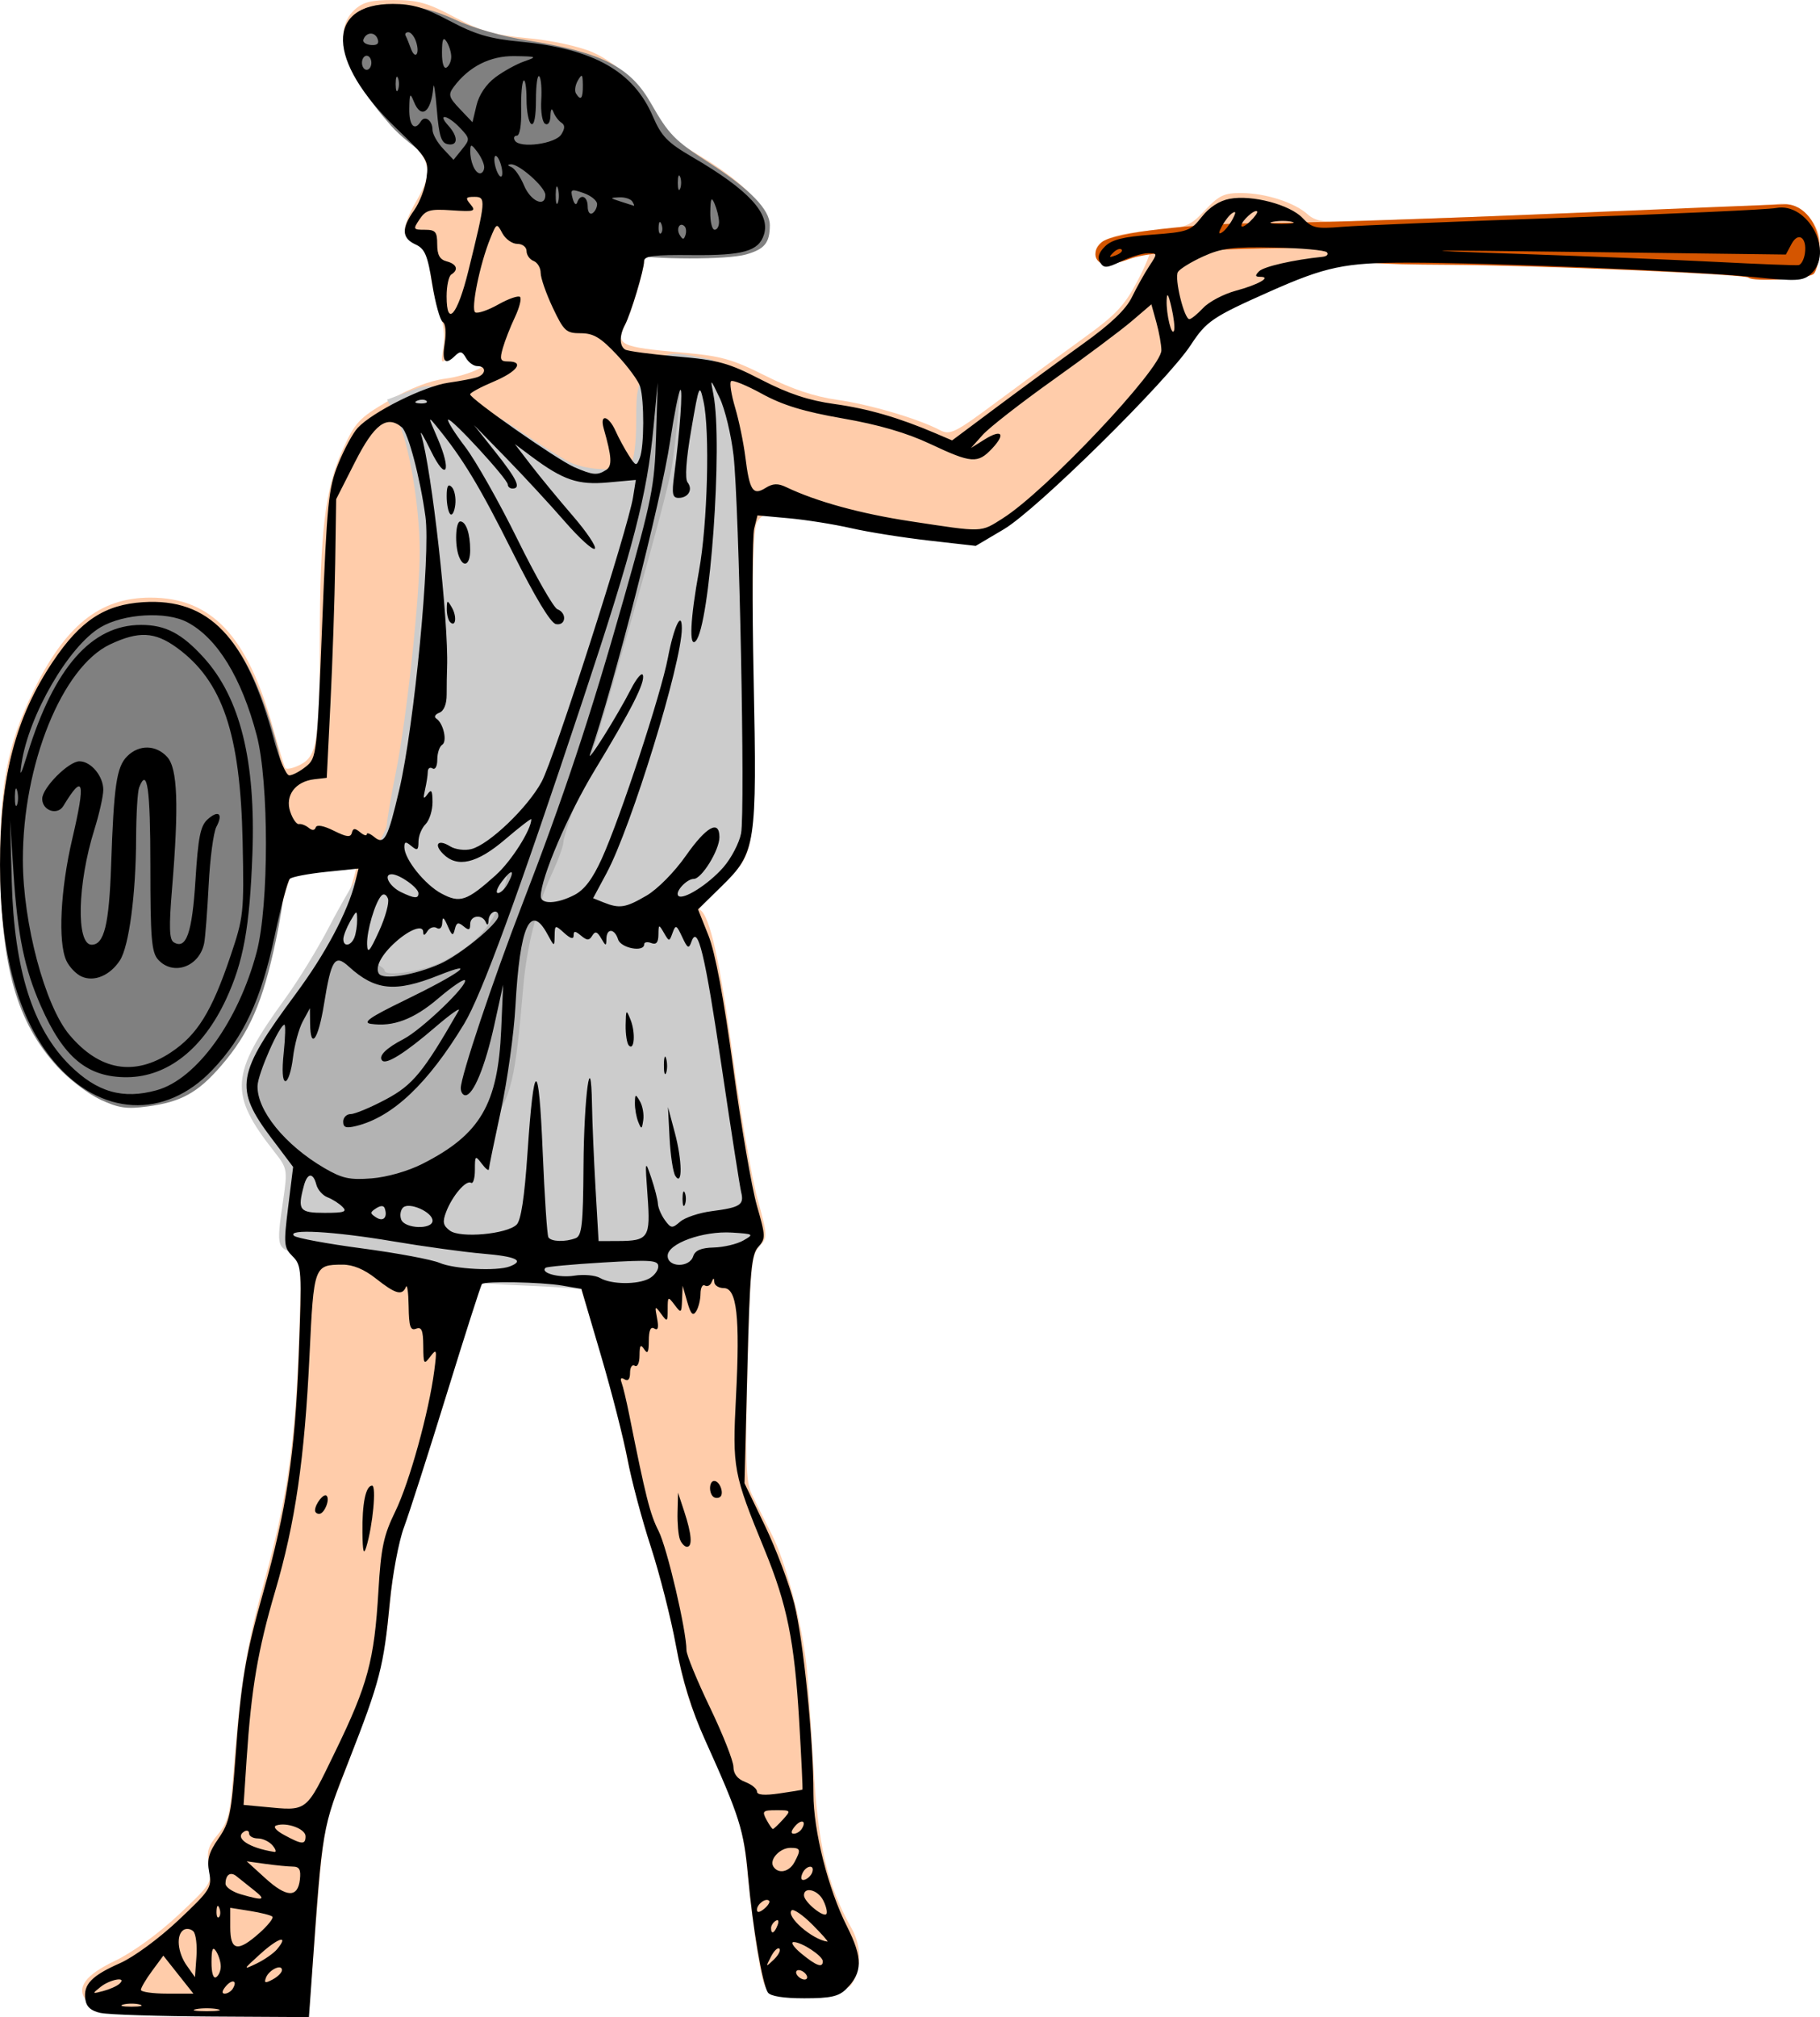
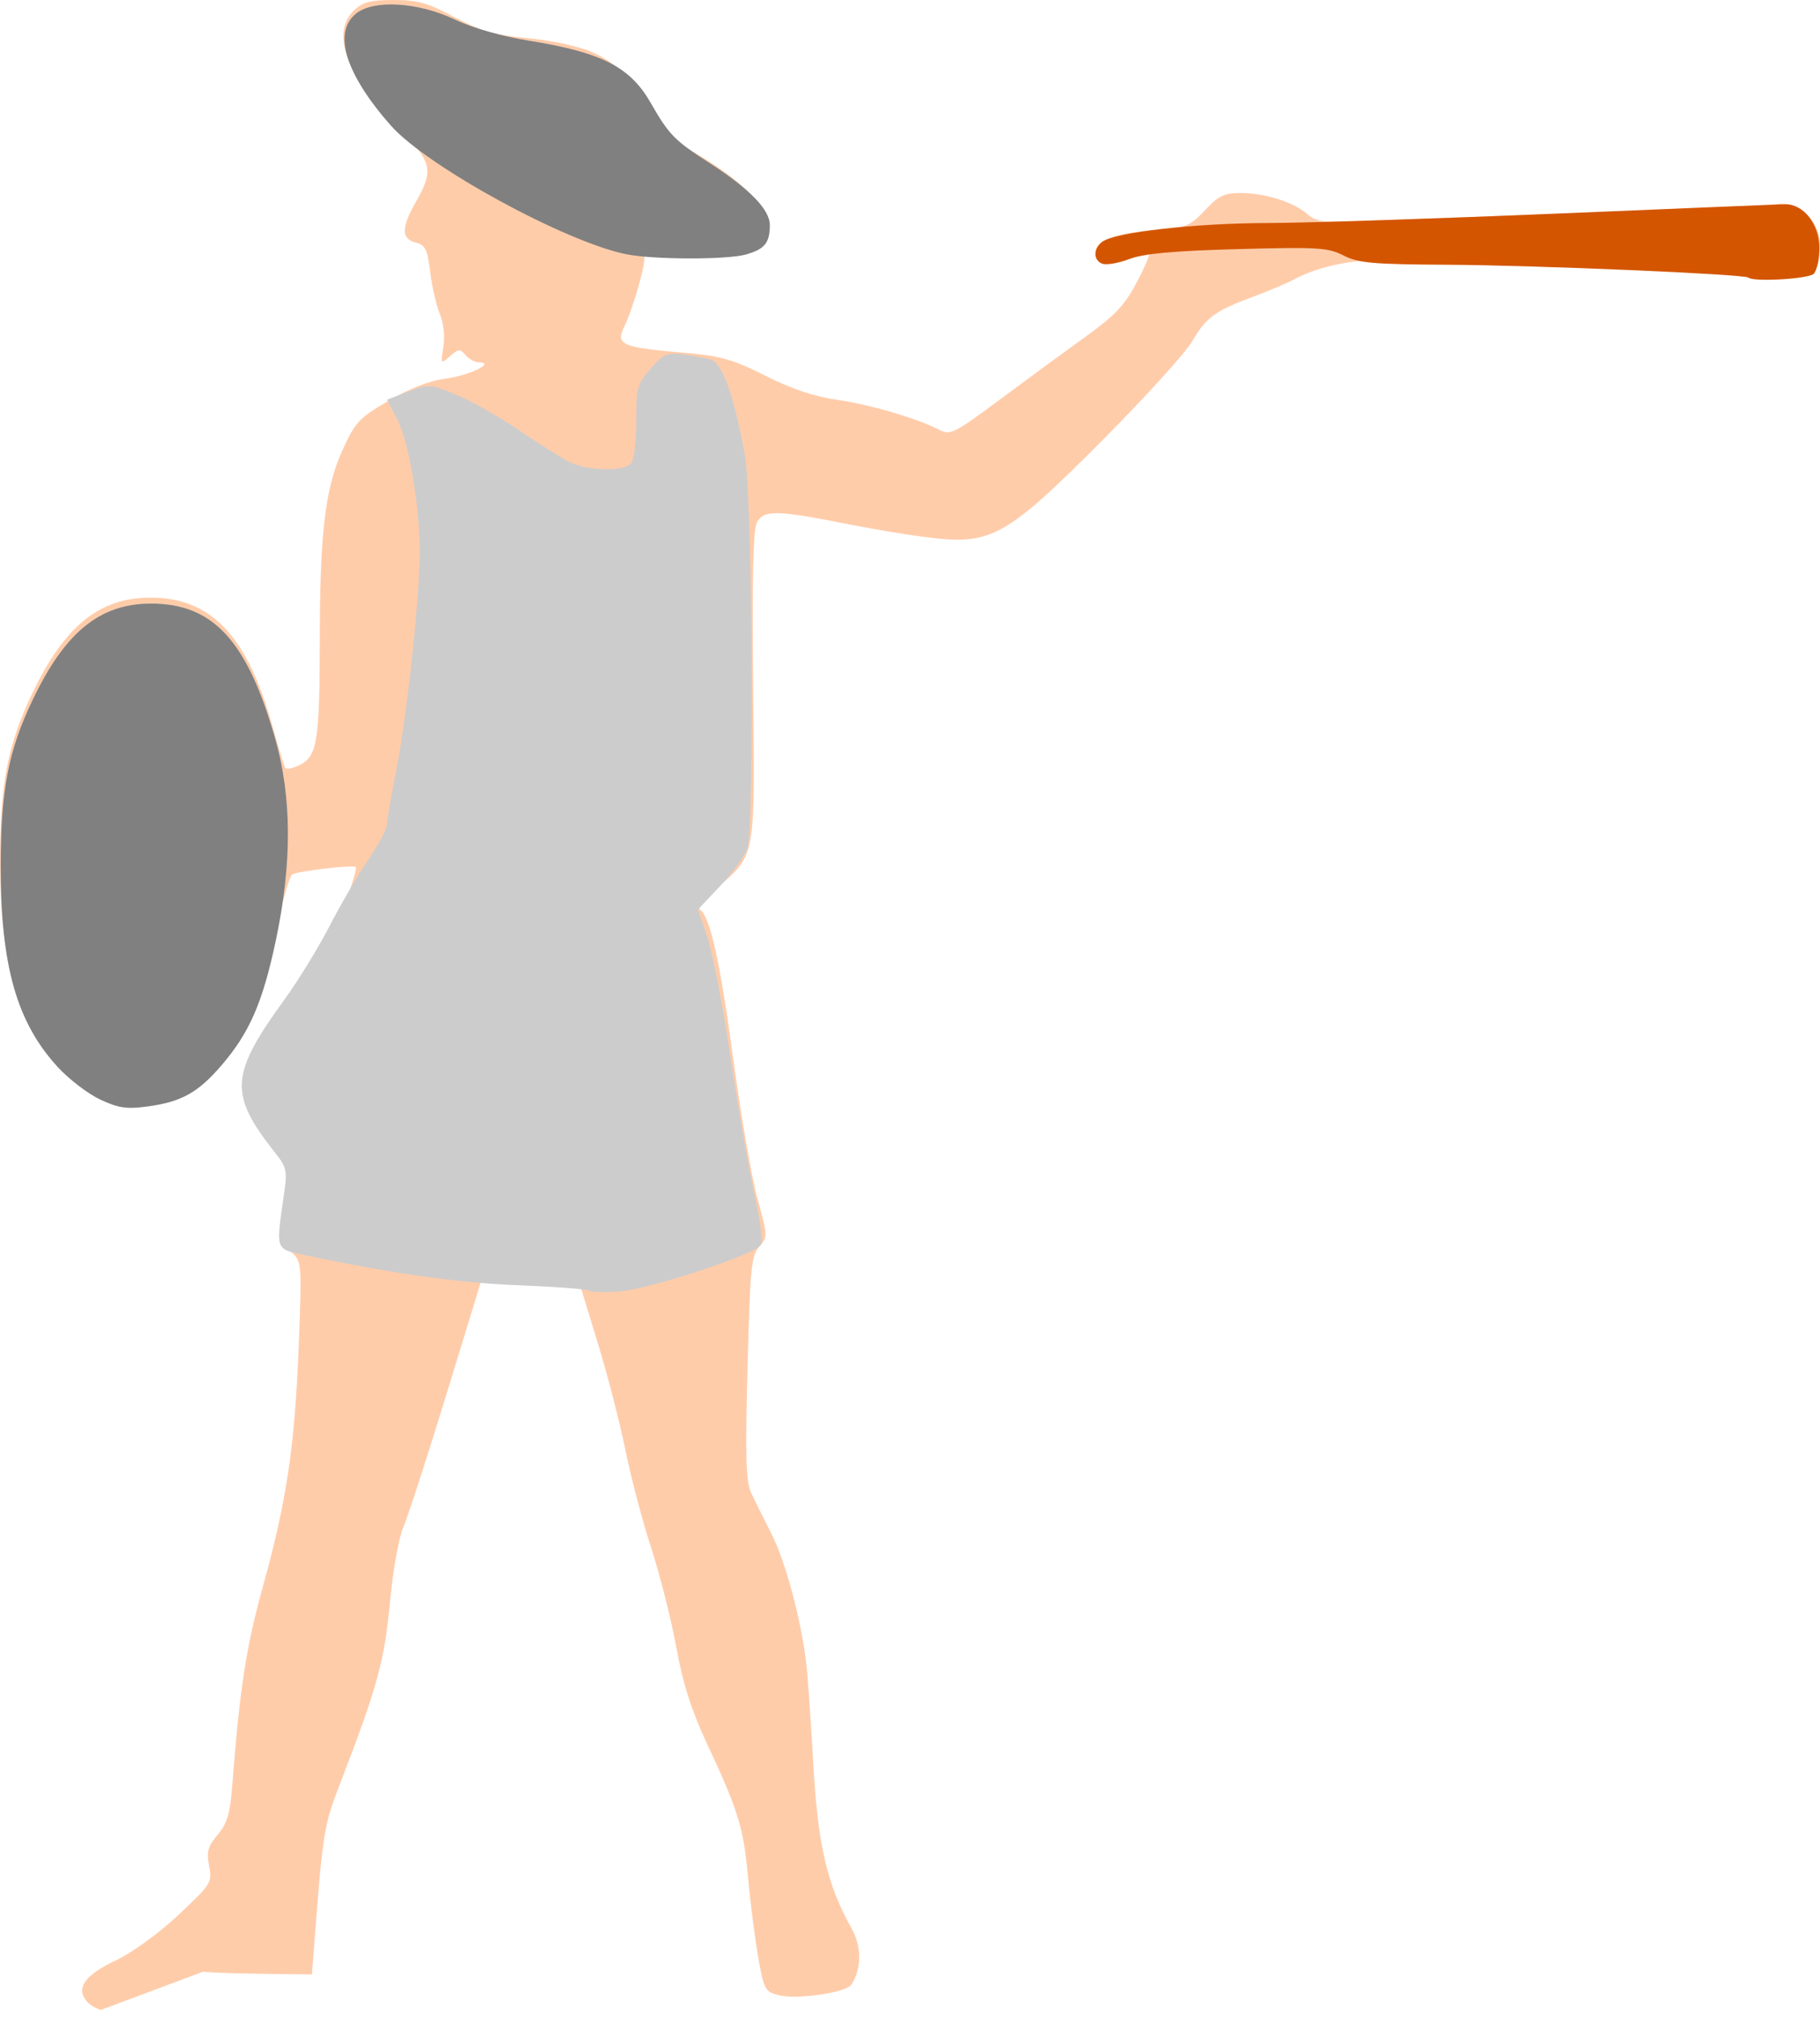
<svg xmlns="http://www.w3.org/2000/svg" xmlns:ns1="http://www.inkscape.org/namespaces/inkscape" xmlns:ns2="http://sodipodi.sourceforge.net/DTD/sodipodi-0.dtd" width="102.397mm" height="113.466mm" viewBox="0 0 102.397 113.466" version="1.1" id="svg5" ns1:version="1.1.2 (0a00cf5339, 2022-02-04)" ns2:docname="Greek-Slinger-Colour.svg">
  <ns2:namedview id="namedview7" pagecolor="#ffffff" bordercolor="#666666" borderopacity="1.0" ns1:pageshadow="2" ns1:pageopacity="0.0" ns1:pagecheckerboard="0" ns1:document-units="mm" showgrid="false" fit-margin-top="0" fit-margin-left="0" fit-margin-right="0" fit-margin-bottom="0" ns1:zoom="0.99150695" ns1:cx="68.582474" ns1:cy="74.129586" ns1:window-width="1920" ns1:window-height="978" ns1:window-x="0" ns1:window-y="39" ns1:window-maximized="1" ns1:current-layer="layer1" />
  <defs id="defs2" />
  <g ns1:label="Layer 1" ns1:groupmode="layer" id="layer1" transform="translate(-8.374,-159.773)">
    <g id="g4174">
-       <path style="fill:#ffccaa;stroke-width:0.265" d="m 14.059,272.829 c -0.291,-0.068 -0.665,-0.298 -0.832,-0.511 -0.579,-0.74 -0.07,-1.443 1.631,-2.256 0.969,-0.463 2.438,-1.527 3.556,-2.576 1.845,-1.731 1.899,-1.818 1.723,-2.754 -0.151,-0.803 -0.069,-1.101 0.485,-1.759 0.542,-0.644 0.697,-1.178 0.826,-2.85 0.422,-5.437 0.77,-7.682 1.727,-11.144 1.34,-4.848 1.787,-7.867 2.008,-13.563 0.174,-4.462 0.159,-4.679 -0.356,-5.159 -0.505,-0.472 -0.52,-0.632 -0.25,-2.671 l 0.287,-2.17 -0.773,-1.075 c -1.384,-1.925 -1.955,-3.038 -1.959,-3.823 -0.005,-0.924 0.883,-2.506 2.911,-5.183 0.827,-1.091 1.713,-2.391 1.969,-2.887 0.55,-1.066 1.506,-3.775 1.378,-3.903 -0.14,-0.14 -3.268,0.226 -3.579,0.418 -0.153,0.094 -0.578,1.59 -0.945,3.324 -0.767,3.623 -1.497,5.273 -3.177,7.185 -1.338,1.522 -2.679,2.182 -4.573,2.249 -1.619,0.057 -3.047,-0.66 -4.541,-2.281 -2.29,-2.485 -3.196,-5.673 -3.196,-11.247 0,-4.326 0.423,-6.525 1.816,-9.428 1.818,-3.791 3.777,-5.377 6.642,-5.377 3.421,0 5.453,2.146 6.878,7.264 0.324,1.164 0.642,2.206 0.707,2.314 0.065,0.109 0.452,0.025 0.859,-0.186 0.942,-0.487 1.079,-1.389 1.086,-7.126 0.006,-5.921 0.308,-8.427 1.268,-10.544 0.722,-1.592 0.928,-1.814 2.6,-2.794 1.172,-0.687 2.302,-1.128 3.185,-1.242 1.354,-0.176 2.857,-0.9 1.905,-0.919 -0.237,-0.005 -0.581,-0.19 -0.766,-0.412 -0.298,-0.36 -0.393,-0.352 -0.866,0.066 -0.523,0.462 -0.529,0.454 -0.375,-0.528 0.093,-0.591 0.011,-1.346 -0.199,-1.852 -0.195,-0.47 -0.439,-1.529 -0.541,-2.354 -0.16,-1.288 -0.276,-1.522 -0.82,-1.659 -0.818,-0.205 -0.811,-0.842 0.025,-2.305 1.023,-1.79 0.904,-2.254 -1.076,-4.202 -2.829,-2.782 -3.753,-5.299 -2.409,-6.561 0.491,-0.461 0.933,-0.575 2.227,-0.575 1.35,0 1.91,0.158 3.423,0.964 1.49,0.795 2.215,1.003 4.119,1.182 1.327,0.125 2.874,0.459 3.632,0.785 1.548,0.666 3.314,2.465 3.572,3.639 0.149,0.681 0.553,1.046 2.306,2.088 3.601,2.14 4.783,3.995 3.203,5.027 -0.576,0.376 -1.256,0.465 -3.44,0.448 -2.526,-0.019 -2.722,0.016 -2.722,0.494 0,0.534 -0.699,2.889 -1.096,3.691 -0.531,1.073 -0.231,1.213 3.228,1.514 2.197,0.191 2.815,0.363 4.692,1.306 1.473,0.741 2.755,1.171 4.028,1.351 1.846,0.262 4.55,1.058 5.776,1.7 0.585,0.307 0.834,0.181 3.331,-1.677 1.484,-1.105 3.648,-2.692 4.808,-3.527 1.742,-1.254 2.259,-1.802 2.967,-3.144 0.472,-0.894 0.796,-1.687 0.72,-1.764 -0.076,-0.076 -0.61,0.074 -1.185,0.333 -1.117,0.504 -1.869,0.407 -1.869,-0.239 0,-0.646 1.062,-1.048 3.213,-1.216 1.9,-0.149 2.077,-0.217 2.942,-1.133 0.794,-0.842 1.078,-0.974 2.079,-0.964 1.356,0.014 2.962,0.536 3.698,1.202 0.381,0.345 0.887,0.454 1.901,0.411 0.76,-0.033 6.382,-0.235 12.494,-0.449 6.112,-0.215 11.478,-0.458 11.925,-0.541 1.222,-0.227 2.495,0.922 2.495,2.25 0,1.879 -0.241,1.978 -3.986,1.641 -3.827,-0.344 -14.911,-0.816 -19.247,-0.818 -2.954,-0.002 -4.827,0.347 -6.414,1.194 -0.372,0.198 -1.384,0.624 -2.249,0.946 -2.144,0.798 -2.629,1.154 -3.424,2.51 -0.376,0.642 -2.614,3.111 -4.973,5.487 -5.241,5.279 -6.251,5.891 -9.262,5.609 -1.048,-0.098 -3.361,-0.467 -5.139,-0.819 -4.028,-0.799 -4.727,-0.81 -5.115,-0.086 -0.208,0.389 -0.27,3.149 -0.208,9.194 0.101,9.784 0.164,9.433 -2.03,11.364 -0.666,0.586 -1.096,1.137 -0.955,1.224 0.552,0.341 1.125,2.917 1.864,8.383 0.425,3.139 1.038,6.679 1.363,7.866 0.578,2.11 0.58,2.17 0.097,2.704 -0.443,0.489 -0.511,1.2 -0.655,6.813 -0.131,5.135 -0.092,6.411 0.218,7.061 0.208,0.437 0.723,1.474 1.145,2.306 0.774,1.526 1.648,4.783 1.936,7.219 0.086,0.728 0.267,3.287 0.401,5.689 0.256,4.572 0.772,6.79 2.148,9.24 0.58,1.031 0.58,2.256 0.001,3.17 -0.295,0.466 -3.107,0.868 -4.141,0.593 -0.724,-0.193 -0.797,-0.336 -1.115,-2.173 -0.187,-1.081 -0.443,-3.097 -0.569,-4.479 -0.254,-2.782 -0.535,-3.695 -2.306,-7.49 -0.883,-1.892 -1.351,-3.361 -1.727,-5.424 -0.284,-1.556 -0.922,-4.079 -1.418,-5.607 -0.496,-1.528 -1.146,-3.994 -1.444,-5.48 -0.298,-1.486 -0.988,-4.165 -1.533,-5.953 l -0.992,-3.251 -1.053,-0.142 c -0.579,-0.078 -1.204,-0.235 -1.389,-0.349 -0.184,-0.114 -0.966,-0.129 -1.736,-0.033 l -1.401,0.175 -1.958,6.392 c -1.077,3.516 -2.167,6.877 -2.423,7.47 -0.264,0.612 -0.592,2.437 -0.758,4.219 -0.304,3.266 -0.705,4.756 -2.632,9.77 -1.165,3.033 -1.109,2.678 -1.762,11.193 l -0.167,2.183 -5.585,-0.031 c -3.072,-0.017 -5.823,-0.086 -6.114,-0.155 z" id="path1336" />
+       <path style="fill:#ffccaa;stroke-width:0.265" d="m 14.059,272.829 c -0.291,-0.068 -0.665,-0.298 -0.832,-0.511 -0.579,-0.74 -0.07,-1.443 1.631,-2.256 0.969,-0.463 2.438,-1.527 3.556,-2.576 1.845,-1.731 1.899,-1.818 1.723,-2.754 -0.151,-0.803 -0.069,-1.101 0.485,-1.759 0.542,-0.644 0.697,-1.178 0.826,-2.85 0.422,-5.437 0.77,-7.682 1.727,-11.144 1.34,-4.848 1.787,-7.867 2.008,-13.563 0.174,-4.462 0.159,-4.679 -0.356,-5.159 -0.505,-0.472 -0.52,-0.632 -0.25,-2.671 l 0.287,-2.17 -0.773,-1.075 c -1.384,-1.925 -1.955,-3.038 -1.959,-3.823 -0.005,-0.924 0.883,-2.506 2.911,-5.183 0.827,-1.091 1.713,-2.391 1.969,-2.887 0.55,-1.066 1.506,-3.775 1.378,-3.903 -0.14,-0.14 -3.268,0.226 -3.579,0.418 -0.153,0.094 -0.578,1.59 -0.945,3.324 -0.767,3.623 -1.497,5.273 -3.177,7.185 -1.338,1.522 -2.679,2.182 -4.573,2.249 -1.619,0.057 -3.047,-0.66 -4.541,-2.281 -2.29,-2.485 -3.196,-5.673 -3.196,-11.247 0,-4.326 0.423,-6.525 1.816,-9.428 1.818,-3.791 3.777,-5.377 6.642,-5.377 3.421,0 5.453,2.146 6.878,7.264 0.324,1.164 0.642,2.206 0.707,2.314 0.065,0.109 0.452,0.025 0.859,-0.186 0.942,-0.487 1.079,-1.389 1.086,-7.126 0.006,-5.921 0.308,-8.427 1.268,-10.544 0.722,-1.592 0.928,-1.814 2.6,-2.794 1.172,-0.687 2.302,-1.128 3.185,-1.242 1.354,-0.176 2.857,-0.9 1.905,-0.919 -0.237,-0.005 -0.581,-0.19 -0.766,-0.412 -0.298,-0.36 -0.393,-0.352 -0.866,0.066 -0.523,0.462 -0.529,0.454 -0.375,-0.528 0.093,-0.591 0.011,-1.346 -0.199,-1.852 -0.195,-0.47 -0.439,-1.529 -0.541,-2.354 -0.16,-1.288 -0.276,-1.522 -0.82,-1.659 -0.818,-0.205 -0.811,-0.842 0.025,-2.305 1.023,-1.79 0.904,-2.254 -1.076,-4.202 -2.829,-2.782 -3.753,-5.299 -2.409,-6.561 0.491,-0.461 0.933,-0.575 2.227,-0.575 1.35,0 1.91,0.158 3.423,0.964 1.49,0.795 2.215,1.003 4.119,1.182 1.327,0.125 2.874,0.459 3.632,0.785 1.548,0.666 3.314,2.465 3.572,3.639 0.149,0.681 0.553,1.046 2.306,2.088 3.601,2.14 4.783,3.995 3.203,5.027 -0.576,0.376 -1.256,0.465 -3.44,0.448 -2.526,-0.019 -2.722,0.016 -2.722,0.494 0,0.534 -0.699,2.889 -1.096,3.691 -0.531,1.073 -0.231,1.213 3.228,1.514 2.197,0.191 2.815,0.363 4.692,1.306 1.473,0.741 2.755,1.171 4.028,1.351 1.846,0.262 4.55,1.058 5.776,1.7 0.585,0.307 0.834,0.181 3.331,-1.677 1.484,-1.105 3.648,-2.692 4.808,-3.527 1.742,-1.254 2.259,-1.802 2.967,-3.144 0.472,-0.894 0.796,-1.687 0.72,-1.764 -0.076,-0.076 -0.61,0.074 -1.185,0.333 -1.117,0.504 -1.869,0.407 -1.869,-0.239 0,-0.646 1.062,-1.048 3.213,-1.216 1.9,-0.149 2.077,-0.217 2.942,-1.133 0.794,-0.842 1.078,-0.974 2.079,-0.964 1.356,0.014 2.962,0.536 3.698,1.202 0.381,0.345 0.887,0.454 1.901,0.411 0.76,-0.033 6.382,-0.235 12.494,-0.449 6.112,-0.215 11.478,-0.458 11.925,-0.541 1.222,-0.227 2.495,0.922 2.495,2.25 0,1.879 -0.241,1.978 -3.986,1.641 -3.827,-0.344 -14.911,-0.816 -19.247,-0.818 -2.954,-0.002 -4.827,0.347 -6.414,1.194 -0.372,0.198 -1.384,0.624 -2.249,0.946 -2.144,0.798 -2.629,1.154 -3.424,2.51 -0.376,0.642 -2.614,3.111 -4.973,5.487 -5.241,5.279 -6.251,5.891 -9.262,5.609 -1.048,-0.098 -3.361,-0.467 -5.139,-0.819 -4.028,-0.799 -4.727,-0.81 -5.115,-0.086 -0.208,0.389 -0.27,3.149 -0.208,9.194 0.101,9.784 0.164,9.433 -2.03,11.364 -0.666,0.586 -1.096,1.137 -0.955,1.224 0.552,0.341 1.125,2.917 1.864,8.383 0.425,3.139 1.038,6.679 1.363,7.866 0.578,2.11 0.58,2.17 0.097,2.704 -0.443,0.489 -0.511,1.2 -0.655,6.813 -0.131,5.135 -0.092,6.411 0.218,7.061 0.208,0.437 0.723,1.474 1.145,2.306 0.774,1.526 1.648,4.783 1.936,7.219 0.086,0.728 0.267,3.287 0.401,5.689 0.256,4.572 0.772,6.79 2.148,9.24 0.58,1.031 0.58,2.256 0.001,3.17 -0.295,0.466 -3.107,0.868 -4.141,0.593 -0.724,-0.193 -0.797,-0.336 -1.115,-2.173 -0.187,-1.081 -0.443,-3.097 -0.569,-4.479 -0.254,-2.782 -0.535,-3.695 -2.306,-7.49 -0.883,-1.892 -1.351,-3.361 -1.727,-5.424 -0.284,-1.556 -0.922,-4.079 -1.418,-5.607 -0.496,-1.528 -1.146,-3.994 -1.444,-5.48 -0.298,-1.486 -0.988,-4.165 -1.533,-5.953 l -0.992,-3.251 -1.053,-0.142 c -0.579,-0.078 -1.204,-0.235 -1.389,-0.349 -0.184,-0.114 -0.966,-0.129 -1.736,-0.033 l -1.401,0.175 -1.958,6.392 c -1.077,3.516 -2.167,6.877 -2.423,7.47 -0.264,0.612 -0.592,2.437 -0.758,4.219 -0.304,3.266 -0.705,4.756 -2.632,9.77 -1.165,3.033 -1.109,2.678 -1.762,11.193 c -3.072,-0.017 -5.823,-0.086 -6.114,-0.155 z" id="path1336" />
      <path style="fill:#cccccc;stroke-width:0.265" d="m 41.496,232.371 c -0.084,-0.084 -1.869,-0.22 -3.966,-0.303 -3.394,-0.133 -7.318,-0.69 -12.105,-1.716 -1.544,-0.331 -1.524,-0.275 -1.11,-3.139 0.237,-1.637 0.218,-1.734 -0.501,-2.646 -2.575,-3.266 -2.499,-4.357 0.6,-8.62 0.74,-1.019 1.86,-2.846 2.488,-4.061 0.628,-1.215 1.614,-2.905 2.192,-3.756 0.578,-0.851 1.05,-1.743 1.05,-1.983 0,-0.24 0.231,-1.586 0.513,-2.991 0.607,-3.025 1.343,-9.893 1.33,-12.413 -0.014,-2.608 -0.616,-6.119 -1.266,-7.386 l -0.567,-1.104 1.179,-0.45 c 1.148,-0.438 1.219,-0.434 2.67,0.155 0.82,0.333 2.4,1.223 3.512,1.979 1.112,0.756 2.403,1.57 2.868,1.81 0.988,0.508 3.007,0.577 3.466,0.118 0.192,-0.192 0.318,-1.127 0.318,-2.372 0,-1.924 0.053,-2.115 0.826,-2.996 0.865,-0.985 0.959,-0.999 3.331,-0.515 0.666,0.136 1.336,1.981 1.962,5.406 0.405,2.215 0.533,20.69 0.152,22.055 -0.116,0.416 -0.791,1.37 -1.501,2.121 l -1.29,1.364 0.521,1.544 c 0.287,0.849 0.873,3.883 1.304,6.743 0.43,2.859 1.04,6.363 1.355,7.787 0.391,1.771 0.486,2.675 0.3,2.86 -0.587,0.587 -6.342,2.45 -7.888,2.554 -0.874,0.059 -1.658,0.038 -1.742,-0.046 z" id="path2168" />
      <path style="fill:#808080;stroke-width:0.265" d="m 14.015,221.624 c -0.684,-0.318 -1.76,-1.142 -2.392,-1.829 -2.305,-2.51 -3.208,-5.683 -3.208,-11.265 0,-4.326 0.423,-6.525 1.816,-9.428 1.818,-3.791 3.777,-5.377 6.642,-5.377 3.489,0 5.405,2.082 6.978,7.579 0.948,3.314 0.961,7.029 0.04,11.378 -0.739,3.488 -1.485,5.197 -3.07,7.034 -1.312,1.52 -2.244,2.038 -4.135,2.294 -1.181,0.16 -1.64,0.094 -2.67,-0.385 z" id="path1502" />
      <path style="fill:#808080;stroke-width:0.265" d="m 43.622,174.077 c -3.43,-0.686 -11.222,-4.94 -13.253,-7.236 -2.553,-2.886 -3.286,-5.233 -1.967,-6.301 0.986,-0.798 3.474,-0.656 5.531,0.318 1.033,0.489 2.659,0.955 4.188,1.201 4.112,0.662 5.709,1.477 6.867,3.507 1.012,1.773 1.34,2.11 3.268,3.353 2.315,1.492 3.436,2.646 3.431,3.529 -0.006,0.988 -0.291,1.339 -1.336,1.638 -1.056,0.303 -5.196,0.297 -6.73,-0.01 z" id="path1994" />
-       <path style="fill:#b3b3b3;stroke-width:0.265" d="m 25.923,225.945 c -1.917,-1.274 -3.582,-3.57 -3.582,-4.938 0,-1.352 0.851,-2.858 4.303,-7.62 0.365,-0.503 0.395,-0.502 1.87,0.097 0.825,0.335 1.499,0.73 1.499,0.878 0,0.379 2.189,0.045 3.246,-0.495 1.708,-0.874 2.708,-1.876 3.176,-3.183 0.253,-0.706 0.46,-1.431 0.459,-1.61 -7.2e-4,-0.18 0.371,-0.931 0.825,-1.67 0.468,-0.761 1.371,-3.142 2.083,-5.494 0.691,-2.283 1.922,-6.115 2.735,-8.516 1.399,-4.131 2.456,-8.928 2.623,-11.906 0.062,-1.097 0.127,-1.197 0.83,-1.278 l 0.763,-0.087 -0.189,2.468 c -0.104,1.358 -0.311,3.064 -0.459,3.791 -0.519,2.541 -4.184,15.367 -5.103,17.859 -0.51,1.382 -0.93,2.692 -0.933,2.91 -0.003,0.218 -0.294,1.015 -0.646,1.771 -0.828,1.778 -1.416,4.099 -1.608,6.353 -0.451,5.278 -0.657,6.14 -1.874,7.851 -2.016,2.833 -3.856,3.831 -7.118,3.857 -1.109,0.009 -1.577,-0.159 -2.901,-1.038 z" id="path2714" />
      <path style="fill:#d45500;stroke-width:0.265" d="m 106.744,175.388 c -0.203,-0.193 -11.957,-0.695 -16.911,-0.722 -4.224,-0.023 -5.028,-0.095 -5.868,-0.521 -0.88,-0.447 -1.449,-0.482 -5.953,-0.359 -3.64,0.099 -5.28,0.249 -6.095,0.557 -0.613,0.232 -1.298,0.351 -1.521,0.265 -0.511,-0.196 -0.525,-0.804 -0.029,-1.215 0.654,-0.543 5.157,-1.064 9.279,-1.074 2.183,-0.005 9.505,-0.243 16.272,-0.529 6.767,-0.286 12.576,-0.522 12.91,-0.525 1.025,-0.008 1.906,1.122 1.906,2.444 0,0.632 -0.143,1.293 -0.318,1.467 -0.288,0.288 -3.405,0.468 -3.673,0.213 z" id="path3925" />
-       <path style="fill:#000000;stroke-width:0.265" d="m 14.054,273.007 c -0.563,-0.12 -0.819,-0.346 -0.88,-0.777 -0.118,-0.832 0.355,-1.323 1.956,-2.031 0.769,-0.34 2.192,-1.386 3.272,-2.404 1.809,-1.706 1.901,-1.85 1.741,-2.705 -0.135,-0.718 -0.027,-1.108 0.525,-1.905 0.62,-0.895 0.722,-1.381 0.952,-4.537 0.311,-4.27 0.563,-5.773 1.562,-9.297 1.304,-4.6 1.799,-7.894 2,-13.319 0.18,-4.843 0.165,-5.081 -0.343,-5.589 -0.496,-0.496 -0.513,-0.678 -0.252,-2.78 l 0.279,-2.249 -1.229,-1.635 c -2.1,-2.794 -1.965,-3.59 1.371,-8.089 1.673,-2.256 2.939,-4.639 3.351,-6.309 l 0.186,-0.752 -1.821,0.187 c -1.001,0.103 -1.92,0.278 -2.041,0.39 -0.121,0.112 -0.507,1.557 -0.857,3.212 -0.759,3.587 -1.743,5.7 -3.517,7.553 -2.67,2.789 -6.29,2.599 -8.882,-0.466 -2.037,-2.409 -3.052,-6.099 -3.052,-11.091 0,-4.96 0.872,-8.3 2.99,-11.448 1.541,-2.291 2.901,-3.183 5.063,-3.321 3.705,-0.236 5.81,1.968 7.347,7.691 0.308,1.146 0.694,2.051 0.876,2.051 0.179,0 0.601,-0.224 0.939,-0.497 0.602,-0.488 0.62,-0.641 0.91,-8.004 0.268,-6.8 0.353,-7.648 0.9,-9.01 0.332,-0.827 0.827,-1.743 1.1,-2.036 0.841,-0.903 3.743,-2.347 5.101,-2.539 0.71,-0.1 1.454,-0.245 1.654,-0.322 0.48,-0.184 0.466,-0.612 -0.021,-0.612 -0.211,0 -0.501,-0.208 -0.645,-0.463 -0.209,-0.371 -0.328,-0.397 -0.595,-0.132 -0.583,0.577 -0.768,0.361 -0.6,-0.694 0.097,-0.604 0.051,-1.095 -0.111,-1.195 -0.151,-0.093 -0.416,-1.048 -0.589,-2.122 -0.265,-1.64 -0.416,-1.998 -0.945,-2.239 -0.776,-0.354 -0.798,-0.907 -0.074,-1.923 0.306,-0.429 0.618,-1.245 0.694,-1.812 0.133,-0.993 0.07,-1.097 -1.731,-2.832 -3.891,-3.749 -3.966,-6.961 -0.165,-6.961 1.1,0 1.788,0.205 3.205,0.957 1.444,0.765 2.241,0.999 3.983,1.168 4.112,0.398 6.352,1.663 7.445,4.203 0.483,1.122 0.821,1.47 2.22,2.286 3.173,1.849 4.403,3.183 4.028,4.365 -0.295,0.928 -1.17,1.177 -4.031,1.148 -2.178,-0.022 -2.712,0.046 -2.712,0.348 0,0.474 -0.751,2.969 -1.077,3.58 -0.318,0.594 -0.313,1.187 0.011,1.387 0.141,0.087 1.451,0.262 2.911,0.389 2.35,0.204 2.896,0.355 4.757,1.313 1.52,0.783 2.656,1.16 4.1,1.36 1.894,0.263 3.631,0.767 5.703,1.652 l 0.926,0.396 2.532,-1.891 c 1.393,-1.04 3.559,-2.628 4.814,-3.528 1.589,-1.139 2.431,-1.943 2.773,-2.646 0.27,-0.555 0.707,-1.337 0.971,-1.737 0.472,-0.715 0.47,-0.728 -0.07,-0.728 -0.303,0 -0.978,0.204 -1.501,0.453 -0.826,0.394 -0.982,0.402 -1.191,0.066 -0.166,-0.267 -0.083,-0.545 0.268,-0.896 0.383,-0.384 1.033,-0.548 2.649,-0.666 2.012,-0.148 2.181,-0.208 2.802,-1.002 0.421,-0.538 0.991,-0.907 1.569,-1.015 1.256,-0.236 3.394,0.329 4.103,1.083 0.531,0.565 0.754,0.615 2.21,0.494 0.891,-0.074 6.561,-0.307 12.6,-0.517 6.039,-0.21 11.363,-0.454 11.832,-0.542 1.794,-0.338 3.291,2.499 1.956,3.707 -0.448,0.405 -0.784,0.423 -3.241,0.174 -3.242,-0.329 -14.777,-0.809 -19.456,-0.809 -3.528,0 -4.599,0.225 -7.759,1.631 -3.207,1.426 -3.557,1.663 -4.429,2.996 -1.334,2.04 -8.677,9.278 -10.518,10.368 l -1.585,0.938 -2.648,-0.301 c -1.456,-0.166 -3.422,-0.479 -4.368,-0.696 -0.946,-0.217 -2.517,-0.467 -3.492,-0.556 l -1.772,-0.162 -0.187,0.744 c -0.103,0.409 -0.116,4.202 -0.029,8.429 0.191,9.356 0.124,9.801 -1.768,11.656 l -1.36,1.333 0.584,1.465 c 0.384,0.962 0.861,3.506 1.39,7.408 0.443,3.269 1.043,6.77 1.334,7.78 0.498,1.732 0.503,1.864 0.078,2.334 -0.388,0.429 -0.473,1.388 -0.612,6.895 l -0.161,6.397 1.146,2.381 c 0.63,1.31 1.376,3.292 1.657,4.405 0.511,2.026 1.075,7.631 1.075,10.687 0,2.077 0.829,5.352 1.885,7.45 0.9,1.787 0.891,2.596 -0.04,3.527 -0.42,0.42 -0.883,0.522 -2.359,0.522 -1.179,0 -1.913,-0.118 -2.051,-0.331 -0.313,-0.483 -0.853,-3.661 -1.114,-6.548 -0.233,-2.58 -0.472,-3.337 -2.415,-7.647 -0.762,-1.689 -1.286,-3.387 -1.635,-5.292 -0.282,-1.542 -0.922,-4.055 -1.42,-5.584 -0.499,-1.529 -1.086,-3.731 -1.305,-4.895 -0.219,-1.164 -0.894,-3.802 -1.5,-5.862 l -1.102,-3.747 -1.079,-0.184 c -1.173,-0.2 -4.341,-0.261 -4.515,-0.087 -0.059,0.059 -0.951,2.843 -1.982,6.185 -1.031,3.343 -2.114,6.719 -2.406,7.504 -0.292,0.785 -0.65,2.686 -0.796,4.226 -0.341,3.599 -0.558,4.438 -2.294,8.87 -1.537,3.923 -1.486,3.627 -2.091,12.135 l -0.165,2.315 -5.453,-0.031 c -2.999,-0.017 -5.811,-0.107 -6.247,-0.2 z m 6.548,-0.22 c -0.327,-0.063 -0.863,-0.063 -1.191,0 -0.327,0.063 -0.06,0.115 0.595,0.115 0.655,0 0.923,-0.052 0.595,-0.115 z m -4.366,-0.26 c -0.255,-0.067 -0.671,-0.067 -0.926,0 -0.255,0.067 -0.046,0.121 0.463,0.121 0.509,0 0.718,-0.054 0.463,-0.121 z m -1.138,-1.17 c 0.446,-0.417 -0.519,-0.257 -1.061,0.176 -0.494,0.395 -0.488,0.404 0.148,0.235 0.364,-0.097 0.775,-0.281 0.913,-0.411 z m 3.312,-0.51 -0.846,-1.069 -0.631,0.855 c -0.347,0.47 -0.631,0.951 -0.631,1.069 0,0.117 0.665,0.213 1.477,0.213 h 1.477 z m 3.062,0.786 c 0.285,-0.461 -0.04,-0.558 -0.402,-0.121 -0.209,0.251 -0.229,0.403 -0.053,0.403 0.155,0 0.36,-0.127 0.456,-0.282 z m 2.767,-1.042 c 0,-0.364 -0.729,-0.021 -0.9,0.424 -0.118,0.307 -0.043,0.327 0.376,0.103 0.288,-0.154 0.523,-0.391 0.523,-0.527 z m -3.444,-0.213 c -0.002,-0.246 -0.119,-0.626 -0.261,-0.844 -0.19,-0.295 -0.258,-0.137 -0.261,0.611 -0.002,0.605 0.102,0.943 0.261,0.844 0.146,-0.09 0.263,-0.365 0.261,-0.611 z m 32.945,0.479 c -0.09,-0.146 -0.283,-0.265 -0.428,-0.265 -0.146,0 -0.191,0.119 -0.101,0.265 0.09,0.146 0.283,0.265 0.428,0.265 0.146,0 0.191,-0.119 0.101,-0.265 z m -34.488,-2.447 c -0.142,-0.142 -0.388,-0.178 -0.546,-0.081 -0.433,0.268 -0.346,1.27 0.175,2.006 l 0.463,0.654 0.083,-1.16 c 0.046,-0.638 -0.033,-1.277 -0.175,-1.419 z m 4.713,1.003 c 0.686,-0.827 0.079,-0.656 -0.939,0.265 -0.988,0.893 -0.998,0.919 -0.223,0.547 0.447,-0.215 0.97,-0.58 1.162,-0.811 z m 28.259,-0.027 c -0.089,-0.089 -0.304,0.117 -0.478,0.457 -0.303,0.591 -0.296,0.598 0.161,0.161 0.263,-0.251 0.406,-0.529 0.317,-0.618 z m 2.442,0.708 c 0,-0.303 -1.202,-1.092 -1.644,-1.079 -0.187,0.005 0.017,0.302 0.454,0.66 0.834,0.684 1.191,0.809 1.191,0.419 z m -31.688,-1.596 c 0.475,-0.425 0.8,-0.836 0.722,-0.914 -0.078,-0.078 -0.644,-0.222 -1.257,-0.32 l -1.115,-0.178 v 1.092 c 0,1.337 0.42,1.418 1.649,0.32 z m 31.097,-0.472 c -0.538,-0.538 -1.062,-0.896 -1.163,-0.795 -0.339,0.339 1.158,1.645 2.014,1.758 0.07,0.009 -0.313,-0.424 -0.851,-0.962 z m -1.954,0.039 c 0.09,-0.235 0.046,-0.342 -0.104,-0.249 -0.144,0.089 -0.262,0.274 -0.262,0.411 0,0.381 0.19,0.297 0.366,-0.162 z m -31.406,-0.962 c -0.084,-0.211 -0.147,-0.148 -0.16,0.16 -0.011,0.279 0.051,0.435 0.139,0.347 0.088,-0.088 0.097,-0.316 0.021,-0.507 z m 33.958,-0.465 c -0.305,-0.57 -1.066,-0.752 -1.066,-0.256 0,0.382 1.167,1.325 1.274,1.029 0.046,-0.126 -0.048,-0.475 -0.208,-0.774 z m -3.027,0.053 c -0.183,-0.183 -0.685,0.189 -0.685,0.509 0,0.175 0.152,0.155 0.403,-0.053 0.222,-0.184 0.349,-0.389 0.282,-0.456 z m -28.996,-0.606 c -0.364,-0.286 -0.798,-0.632 -0.964,-0.769 -0.343,-0.282 -0.624,-0.094 -0.624,0.417 0,0.19 0.387,0.457 0.86,0.594 1.304,0.377 1.452,0.328 0.728,-0.242 z m 2.597,-0.589 c 0.064,-0.554 -0.029,-0.726 -0.397,-0.728 -0.264,-0.002 -0.957,-0.069 -1.539,-0.15 l -1.058,-0.147 1.047,0.952 c 1.199,1.091 1.827,1.114 1.948,0.072 z m 28.828,-0.411 c 0.159,-0.476 -0.388,-0.376 -0.573,0.105 -0.099,0.258 -0.04,0.379 0.154,0.314 0.173,-0.058 0.362,-0.246 0.419,-0.419 z M 53.071,264.525 c 0.378,-0.705 0.349,-0.811 -0.223,-0.811 -0.596,0 -1.205,0.66 -0.966,1.047 0.273,0.442 0.891,0.32 1.188,-0.236 z m -29.359,-0.943 c -0.181,-0.218 -0.553,-0.397 -0.826,-0.397 -0.273,0 -0.497,-0.126 -0.497,-0.28 0,-0.154 -0.125,-0.203 -0.277,-0.109 -0.578,0.357 0.259,0.922 1.699,1.147 0.127,0.02 0.083,-0.143 -0.099,-0.361 z m 1.852,-0.524 c 0,-0.411 -1.057,-0.8 -1.642,-0.604 -0.204,0.068 -0.021,0.289 0.452,0.544 0.996,0.54 1.191,0.549 1.191,0.059 z m 27.924,-0.42 c 0.285,-0.461 -0.04,-0.558 -0.402,-0.121 -0.209,0.251 -0.229,0.403 -0.053,0.403 0.155,0 0.36,-0.127 0.456,-0.282 z m -1.069,-0.512 c 0.469,-0.519 0.462,-0.529 -0.365,-0.529 -0.762,0 -0.817,0.051 -0.561,0.529 0.156,0.291 0.32,0.529 0.365,0.529 0.045,0 0.297,-0.238 0.561,-0.529 z m -25.179,-3.836 c 1.826,-3.756 2.192,-5.114 2.423,-8.996 0.147,-2.469 0.291,-3.151 0.949,-4.498 0.795,-1.627 1.893,-5.59 2.196,-7.925 0.155,-1.195 0.135,-1.265 -0.221,-0.794 -0.365,0.482 -0.391,0.442 -0.399,-0.599 -0.007,-0.881 -0.092,-1.084 -0.405,-0.964 -0.321,0.123 -0.401,-0.119 -0.418,-1.265 -0.011,-0.78 -0.081,-1.269 -0.154,-1.087 -0.205,0.507 -0.584,0.402 -1.677,-0.463 -0.668,-0.529 -1.298,-0.792 -1.89,-0.79 -1.597,0.007 -1.616,0.059 -1.854,5.065 -0.278,5.853 -0.801,9.451 -1.932,13.296 -0.977,3.32 -1.345,5.483 -1.609,9.466 l -0.17,2.563 1.148,0.108 c 2.486,0.233 2.324,0.36 4.014,-3.118 z m 1.526,-12.303 c -0.022,-1.644 0.184,-2.646 0.543,-2.646 0.25,0 0.04,2.238 -0.324,3.44 -0.149,0.493 -0.205,0.291 -0.219,-0.794 z m -2.668,-1.257 c 0.007,-0.362 0.494,-0.979 0.649,-0.824 0.208,0.208 -0.124,1.022 -0.417,1.022 -0.13,0 -0.234,-0.089 -0.232,-0.198 z m 27.423,15.709 c 0.024,-0.018 -0.06,-1.776 -0.186,-3.908 -0.263,-4.443 -0.68,-6.506 -1.936,-9.565 -1.773,-4.32 -1.824,-4.593 -1.616,-8.642 0.23,-4.474 0.048,-6.096 -0.686,-6.096 -0.282,0 -0.522,-0.149 -0.534,-0.331 -0.017,-0.263 -0.048,-0.262 -0.155,0.002 -0.074,0.183 -0.243,0.265 -0.376,0.183 -0.133,-0.082 -0.244,0.125 -0.246,0.461 -0.002,0.336 -0.112,0.782 -0.244,0.991 -0.183,0.289 -0.303,0.162 -0.501,-0.529 l -0.261,-0.909 -0.032,0.794 c -0.031,0.756 -0.051,0.77 -0.421,0.28 -0.371,-0.49 -0.388,-0.478 -0.388,0.249 0,0.72 -0.021,0.734 -0.372,0.254 -0.346,-0.472 -0.362,-0.455 -0.226,0.253 0.102,0.533 0.054,0.706 -0.157,0.575 -0.204,-0.126 -0.304,0.099 -0.307,0.688 -0.003,0.663 -0.066,0.779 -0.261,0.479 -0.199,-0.308 -0.257,-0.231 -0.261,0.346 -0.002,0.427 -0.117,0.674 -0.269,0.58 -0.146,-0.09 -0.265,0.089 -0.265,0.397 0,0.36 -0.11,0.492 -0.31,0.369 -0.197,-0.122 -0.257,-0.056 -0.166,0.183 0.079,0.206 0.275,1.029 0.435,1.829 0.921,4.602 1.168,5.58 1.644,6.512 0.481,0.942 1.572,5.603 1.572,6.715 0,0.258 0.594,1.704 1.319,3.213 0.726,1.509 1.321,3.014 1.323,3.345 0.002,0.397 0.229,0.688 0.665,0.853 0.364,0.138 0.661,0.381 0.661,0.539 0,0.192 0.417,0.227 1.257,0.105 0.691,-0.1 1.276,-0.197 1.3,-0.215 z m -6.894,-14.077 c -0.088,-0.23 -0.148,-0.915 -0.133,-1.521 l 0.028,-1.103 0.349,1.058 c 0.419,1.271 0.474,1.984 0.153,1.984 -0.13,0 -0.309,-0.188 -0.397,-0.419 z m 1.861,-2.411 c -0.252,-0.252 -0.204,-0.875 0.067,-0.875 0.325,0 0.585,0.745 0.318,0.91 -0.119,0.073 -0.292,0.057 -0.385,-0.036 z m -3.591,-12.261 c 0.281,-0.151 0.512,-0.457 0.512,-0.681 0,-0.353 -0.408,-0.382 -3.109,-0.221 -1.71,0.102 -3.165,0.236 -3.233,0.298 -0.318,0.287 0.753,0.58 1.617,0.443 0.53,-0.084 1.185,-0.025 1.455,0.133 0.63,0.366 2.098,0.381 2.758,0.028 z m -7.844,-0.68 c 0.853,-0.327 0.367,-0.56 -1.5,-0.718 -1.055,-0.089 -3.347,-0.404 -5.093,-0.699 -3.327,-0.562 -5.977,-0.708 -5.543,-0.306 0.138,0.128 1.859,0.447 3.823,0.708 1.965,0.261 3.929,0.628 4.366,0.815 0.829,0.355 3.226,0.477 3.947,0.2 z m 10.321,-0.571 c 0.106,-0.332 0.441,-0.475 1.16,-0.494 0.556,-0.015 1.301,-0.191 1.655,-0.392 0.622,-0.354 0.601,-0.369 -0.631,-0.447 -1.629,-0.104 -3.621,0.615 -3.621,1.308 0,0.659 1.228,0.681 1.436,0.026 z m -6.617,-1.016 c 0.354,-0.136 0.423,-0.762 0.445,-4.035 0.027,-3.97 0.423,-6.856 0.478,-3.477 0.015,0.946 0.105,3.059 0.199,4.696 l 0.172,2.977 1.084,-0.004 c 1.733,-0.006 1.845,-0.176 1.671,-2.549 -0.146,-1.998 -0.139,-2.037 0.205,-1.019 0.197,0.582 0.367,1.244 0.378,1.471 0.011,0.227 0.188,0.642 0.393,0.923 0.344,0.471 0.411,0.477 0.86,0.086 0.268,-0.233 1.062,-0.499 1.766,-0.59 1.609,-0.209 1.84,-0.355 1.668,-1.059 -0.076,-0.312 -0.569,-3.474 -1.095,-7.028 -0.949,-6.417 -1.351,-8.082 -1.707,-7.068 -0.146,0.416 -0.217,0.379 -0.52,-0.27 -0.319,-0.686 -0.368,-0.707 -0.539,-0.235 -0.187,0.514 -0.191,0.514 -0.489,0 -0.286,-0.492 -0.301,-0.487 -0.308,0.106 -0.006,0.444 -0.122,0.58 -0.405,0.471 -0.218,-0.084 -0.397,-0.052 -0.397,0.071 0,0.463 -1.309,0.22 -1.466,-0.273 -0.199,-0.626 -0.648,-0.648 -0.659,-0.033 -0.007,0.422 -0.033,0.42 -0.295,-0.032 -0.222,-0.383 -0.336,-0.417 -0.501,-0.149 -0.176,0.284 -0.288,0.284 -0.631,-5.3e-4 -0.334,-0.277 -0.417,-0.279 -0.417,-0.008 0,0.227 -0.173,0.181 -0.529,-0.141 -0.515,-0.466 -0.529,-0.462 -0.54,0.157 -0.011,0.633 -0.013,0.633 -0.405,-0.091 -0.966,-1.78 -1.554,-0.456 -1.801,4.055 -0.084,1.539 -0.454,4.186 -0.82,5.882 -0.367,1.696 -0.671,3.175 -0.675,3.287 -0.005,0.112 -0.183,-0.028 -0.397,-0.311 -0.367,-0.486 -0.388,-0.467 -0.388,0.346 0,0.473 -0.098,0.799 -0.217,0.726 -0.28,-0.173 -1.057,0.735 -1.4,1.636 -0.217,0.57 -0.177,0.767 0.212,1.057 0.583,0.434 3.198,0.199 3.752,-0.338 0.246,-0.238 0.443,-1.535 0.611,-4.014 0.363,-5.365 0.635,-5.396 0.855,-0.098 0.106,2.538 0.25,4.709 0.322,4.824 0.154,0.249 0.945,0.275 1.532,0.049 z m 6.017,-2.221 c 0,-0.364 0.06,-0.513 0.133,-0.331 0.073,0.182 0.073,0.48 0,0.661 -0.073,0.182 -0.133,0.033 -0.133,-0.331 z m -0.405,-1.284 c -0.127,-0.197 -0.272,-1.15 -0.323,-2.117 l -0.091,-1.758 0.388,1.455 c 0.418,1.569 0.434,3.052 0.026,2.42 z m -2.086,-3.037 c -0.108,-0.267 -0.192,-0.743 -0.188,-1.058 0.007,-0.523 0.032,-0.532 0.282,-0.103 0.151,0.259 0.235,0.735 0.188,1.058 -0.077,0.529 -0.105,0.539 -0.282,0.103 z m 1.443,-3.22 c 0.005,-0.437 0.065,-0.583 0.132,-0.326 0.067,0.257 0.063,0.615 -0.01,0.794 -0.072,0.179 -0.127,-0.032 -0.122,-0.468 z m -1.97,-1.077 c -0.109,-0.111 -0.191,-0.628 -0.182,-1.15 0.016,-0.889 0.033,-0.908 0.276,-0.299 0.287,0.718 0.218,1.766 -0.094,1.449 z m -11.046,9.851 c 0,-0.486 -1.326,-1.072 -1.663,-0.734 -0.143,0.143 -0.188,0.446 -0.1,0.674 0.2,0.52 1.763,0.574 1.763,0.06 z m -2.69,-0.695 c -0.057,-0.165 -0.229,-0.165 -0.485,0 -0.353,0.228 -0.353,0.285 0,0.512 0.407,0.263 0.66,-0.004 0.485,-0.512 z m -2.384,-0.089 c -0.192,-0.19 -0.569,-0.429 -0.838,-0.531 -0.268,-0.102 -0.55,-0.422 -0.626,-0.713 -0.183,-0.7 -0.506,-0.669 -0.703,0.068 -0.368,1.373 -0.253,1.521 1.175,1.521 1.106,0 1.28,-0.061 0.992,-0.346 z m 4.505,-2.412 c 3.255,-1.65 4.248,-3.343 4.432,-7.561 l 0.109,-2.514 -0.498,2.265 c -0.515,2.34 -1.179,3.952 -1.628,3.952 -0.142,0 -0.258,-0.181 -0.258,-0.402 0,-0.659 1.809,-6.064 3.456,-10.33 2.334,-6.044 3.811,-10.487 5.71,-17.182 1.59,-5.605 1.734,-6.326 1.82,-9.128 l 0.093,-3.043 -0.237,2.514 c -0.357,3.784 -1.132,6.775 -3.977,15.346 -3.686,11.105 -5.697,16.589 -6.676,18.207 -2.038,3.367 -4.02,5.242 -6.077,5.748 -0.566,0.139 -0.728,0.085 -0.728,-0.246 0,-0.234 0.192,-0.426 0.426,-0.426 0.234,0 1.124,-0.372 1.978,-0.827 1.516,-0.808 2.105,-1.526 4.095,-4.994 0.125,-0.218 -0.482,0.213 -1.35,0.959 -1.646,1.414 -2.718,2.09 -2.949,1.858 -0.246,-0.246 0.201,-0.699 1.192,-1.212 1.026,-0.531 3.685,-3.084 3.453,-3.316 -0.075,-0.074 -0.756,0.394 -1.515,1.042 -1.358,1.159 -2.532,1.599 -3.773,1.415 -0.486,-0.072 -0.056,-0.372 1.884,-1.314 3.124,-1.517 4.237,-2.334 1.923,-1.412 -2.431,0.969 -3.563,0.858 -5.046,-0.494 -0.791,-0.721 -0.989,-0.418 -1.402,2.143 -0.32,1.978 -0.758,2.576 -0.777,1.058 l -0.011,-0.86 -0.4,0.738 c -0.22,0.406 -0.47,1.328 -0.555,2.051 -0.086,0.722 -0.275,1.313 -0.421,1.313 -0.166,0 -0.204,-0.592 -0.099,-1.587 0.091,-0.873 0.11,-1.587 0.042,-1.587 -0.281,0 -1.494,2.757 -1.514,3.438 -0.039,1.383 1.549,3.336 3.762,4.627 1.002,0.584 1.424,0.676 2.662,0.578 0.866,-0.069 2.041,-0.405 2.854,-0.817 z m -14.947,-4.143 c 2.238,-0.621 4.601,-3.893 5.624,-7.784 0.69,-2.628 0.691,-9.541 5.55e-4,-12.171 -0.855,-3.256 -2.229,-5.49 -3.919,-6.374 -1.181,-0.617 -3.557,-0.479 -4.855,0.282 -1.795,1.052 -4.054,4.942 -4.462,7.681 -0.119,0.802 -0.038,0.671 0.337,-0.544 1.503,-4.868 3.61,-7.262 6.389,-7.262 1.38,0 2.301,0.483 3.542,1.856 2.04,2.259 2.916,5.804 2.724,11.029 -0.152,4.133 -0.503,6.068 -1.482,8.173 -1.299,2.791 -3.296,4.365 -5.561,4.383 -2.236,0.017 -3.584,-1.097 -4.867,-4.023 -0.914,-2.084 -1.299,-3.95 -1.525,-7.395 l -0.199,-3.043 0.093,3.44 c 0.134,4.967 1.185,8.289 3.274,10.354 1.532,1.513 2.98,1.928 4.887,1.398 z m 0.792,-2.124 c 1.485,-0.984 2.299,-2.295 3.344,-5.388 0.754,-2.23 0.777,-2.45 0.695,-6.45 -0.126,-6.102 -1.131,-9.064 -3.708,-10.933 -1.234,-0.895 -2.139,-0.94 -3.744,-0.185 -2.703,1.27 -4.923,6.759 -4.913,12.145 0.007,3.555 1.242,8.183 2.621,9.823 1.693,2.012 3.649,2.351 5.706,0.988 z m -5.023,-4.269 c -0.311,-0.14 -0.698,-0.545 -0.86,-0.901 -0.475,-1.043 -0.33,-3.994 0.336,-6.84 0.764,-3.261 0.636,-3.735 -0.499,-1.857 -0.335,0.555 -1.191,0.268 -1.191,-0.4 0,-0.616 1.484,-2.109 2.096,-2.109 0.646,0 1.344,0.838 1.34,1.608 -0.002,0.352 -0.228,1.357 -0.502,2.231 -0.955,3.046 -1.036,6.479 -0.153,6.479 0.705,0 0.982,-1.133 1.096,-4.47 0.153,-4.504 0.305,-5.533 0.905,-6.133 0.668,-0.668 1.626,-0.648 2.254,0.046 0.582,0.643 0.657,2.711 0.268,7.41 -0.178,2.147 -0.156,2.853 0.094,3.008 0.704,0.435 1.038,-0.518 1.224,-3.492 0.15,-2.408 0.278,-3.054 0.678,-3.416 0.616,-0.557 0.896,-0.326 0.5,0.413 -0.164,0.306 -0.359,1.774 -0.435,3.264 -0.076,1.49 -0.19,2.968 -0.254,3.285 -0.267,1.328 -1.744,1.855 -2.588,0.924 -0.374,-0.413 -0.438,-1.189 -0.438,-5.292 0,-4.35 -0.177,-5.578 -0.633,-4.389 -0.088,0.23 -0.164,1.51 -0.169,2.844 -0.011,3.157 -0.401,6.098 -0.914,6.881 -0.557,0.85 -1.447,1.223 -2.156,0.904 z m 20.165,-0.711 c 1.123,-0.497 3.286,-2.271 3.286,-2.695 0,-0.45 -0.529,-0.229 -0.55,0.229 -0.012,0.277 -0.075,0.33 -0.154,0.132 -0.194,-0.482 -0.883,-0.405 -0.883,0.099 0,0.34 -0.078,0.365 -0.375,0.118 -0.298,-0.247 -0.398,-0.213 -0.489,0.166 -0.097,0.404 -0.158,0.376 -0.402,-0.184 -0.218,-0.5 -0.292,-0.545 -0.305,-0.183 -0.01,0.281 -0.138,0.404 -0.311,0.297 -0.162,-0.1 -0.398,-0.018 -0.525,0.183 -0.159,0.251 -0.232,0.265 -0.235,0.042 -0.005,-0.423 -0.756,-0.151 -1.55,0.56 -0.799,0.716 -1.171,1.417 -0.947,1.78 0.231,0.374 1.993,0.095 3.44,-0.545 z m -2.928,-3.675 c -0.09,-0.234 -0.245,-0.3 -0.373,-0.158 -0.356,0.393 -0.823,1.986 -0.8,2.73 0.018,0.559 0.144,0.421 0.674,-0.742 0.359,-0.786 0.583,-1.61 0.499,-1.83 z m -1.884,2.18 c 0.088,-0.23 0.156,-0.677 0.151,-0.992 -0.009,-0.549 -0.025,-0.546 -0.388,0.088 -0.208,0.364 -0.382,0.81 -0.387,0.992 -0.013,0.472 0.433,0.409 0.624,-0.088 z m 16.424,-2.34 c 0.628,-0.368 1.578,-1.329 2.223,-2.249 1.153,-1.644 1.887,-2.049 1.887,-1.043 0,0.726 -0.998,2.346 -1.444,2.346 -0.403,0 -1.078,0.741 -0.867,0.952 0.261,0.261 1.685,-0.639 2.524,-1.594 0.451,-0.514 0.903,-1.379 1.006,-1.923 0.237,-1.261 -0.108,-18.473 -0.425,-21.256 -0.132,-1.154 -0.481,-2.606 -0.777,-3.227 -0.536,-1.125 -0.537,-1.126 -0.356,-0.203 0.543,2.78 -0.198,13.061 -1,13.877 -0.38,0.387 -0.3,-1.274 0.19,-3.956 0.48,-2.622 0.62,-7.867 0.254,-9.525 -0.226,-1.025 -0.248,-0.974 -0.69,1.587 -0.292,1.694 -0.366,2.761 -0.206,2.965 0.314,0.401 0.04,0.871 -0.507,0.871 -0.343,0 -0.387,-0.221 -0.251,-1.257 0.326,-2.486 0.503,-4.958 0.346,-4.815 -0.088,0.08 -0.346,1.382 -0.573,2.891 -0.503,3.347 -3.152,13.7 -4.504,17.6 -0.221,0.637 1.513,-2.121 2.305,-3.666 0.309,-0.603 0.61,-0.956 0.668,-0.785 0.137,0.402 -0.638,1.932 -2.727,5.38 -1.482,2.447 -3.019,6.039 -3.019,7.055 0,0.474 0.907,0.442 1.891,-0.066 0.568,-0.294 1.025,-0.9 1.547,-2.051 1.044,-2.302 3.327,-9.241 3.716,-11.291 0.331,-1.748 0.784,-2.705 0.784,-1.658 0,1.939 -2.842,11.179 -4.238,13.777 l -0.754,1.404 0.578,0.233 c 0.905,0.365 1.248,0.312 2.421,-0.376 z m -8.458,-1.173 c 0.857,-0.766 1.984,-2.543 1.984,-3.128 0,-0.068 -0.661,0.441 -1.469,1.131 -1.59,1.358 -2.692,1.617 -3.489,0.821 -0.555,-0.555 -0.282,-0.849 0.394,-0.427 0.284,0.177 0.815,0.246 1.184,0.154 0.999,-0.251 3.172,-2.328 3.96,-3.786 0.706,-1.305 4.862,-14.237 5.145,-16.009 l 0.155,-0.971 -1.568,0.142 c -1.689,0.153 -2.516,-0.129 -4.313,-1.469 l -0.926,-0.691 0.911,1.185 c 0.501,0.652 1.558,1.935 2.348,2.85 0.79,0.916 1.349,1.749 1.241,1.852 -0.108,0.103 -0.866,-0.585 -1.686,-1.528 -0.82,-0.943 -2.305,-2.551 -3.301,-3.572 l -1.811,-1.857 1.215,1.532 c 1.213,1.528 1.451,2.04 0.951,2.04 -0.146,0 -0.265,-0.102 -0.265,-0.226 0,-0.305 -3.211,-3.795 -3.357,-3.648 -0.064,0.064 0.369,0.753 0.962,1.532 0.593,0.779 1.916,3.119 2.941,5.201 1.025,2.081 2.036,3.85 2.246,3.931 0.551,0.211 0.48,0.941 -0.08,0.837 -0.299,-0.055 -1.166,-1.492 -2.447,-4.056 -1.825,-3.653 -2.789,-5.252 -4.225,-7.009 -0.539,-0.66 -0.539,-0.658 0.008,0.606 0.815,1.885 0.497,2.497 -0.372,0.717 -0.391,-0.8 -0.639,-1.217 -0.551,-0.926 0.603,2.011 1.553,10.533 1.46,13.097 -0.013,0.364 -0.024,1.052 -0.023,1.529 6.88e-4,0.549 -0.153,0.927 -0.418,1.029 -0.231,0.088 -0.307,0.234 -0.168,0.323 0.402,0.258 0.635,1.292 0.333,1.478 -0.151,0.094 -0.275,0.468 -0.275,0.832 0,0.374 -0.115,0.59 -0.265,0.498 -0.146,-0.09 -0.266,-0.008 -0.268,0.183 -0.002,0.19 -0.072,0.644 -0.155,1.008 -0.119,0.519 -0.09,0.576 0.132,0.265 0.226,-0.316 0.284,-0.225 0.288,0.444 0.002,0.463 -0.175,1.02 -0.393,1.238 -0.218,0.218 -0.397,0.658 -0.397,0.977 0,0.486 -0.065,0.527 -0.397,0.251 -0.322,-0.267 -0.397,-0.256 -0.397,0.061 0,0.674 1.153,2.114 2.09,2.612 1.046,0.556 1.413,0.43 3.069,-1.049 z m -2.585,-14.219 c -0.106,-0.106 -0.189,-0.441 -0.185,-0.744 0.007,-0.509 0.029,-0.515 0.283,-0.078 0.296,0.509 0.22,1.141 -0.098,0.822 z m 0.497,-3.698 c -0.243,-0.634 -0.192,-1.963 0.076,-1.963 0.322,0 0.557,0.679 0.557,1.609 0,0.83 -0.371,1.037 -0.633,0.354 z m -0.491,-2.378 c -0.109,-0.111 -0.198,-0.563 -0.198,-1.004 0,-0.574 0.081,-0.721 0.285,-0.517 0.157,0.157 0.246,0.609 0.198,1.004 -0.048,0.395 -0.176,0.628 -0.285,0.517 z m -1.786,21.333 c 0,-0.314 -1.065,-1.073 -1.506,-1.073 -0.494,0 -0.133,0.687 0.529,1.007 0.745,0.36 0.977,0.376 0.977,0.067 z m 5.039,-0.567 c 0.42,-0.785 0.207,-0.835 -0.355,-0.084 -0.261,0.35 -0.355,0.636 -0.208,0.636 0.147,0 0.401,-0.248 0.563,-0.552 z m -8.324,-2.869 c 0.206,0.171 0.375,0.222 0.375,0.114 0,-0.108 0.188,-0.041 0.417,0.149 0.573,0.476 0.767,0.111 1.416,-2.663 0.842,-3.6 1.763,-13.21 1.471,-15.348 -0.299,-2.194 -0.971,-4.736 -1.331,-5.034 -0.846,-0.702 -1.547,-0.18 -2.635,1.962 l -1.058,2.085 -0.054,3.604 c -0.03,1.982 -0.149,5.509 -0.265,7.837 l -0.21,4.233 -0.7,0.081 c -1.07,0.124 -1.658,0.914 -1.356,1.822 0.136,0.409 0.357,0.723 0.49,0.699 0.133,-0.024 0.38,0.07 0.548,0.209 0.196,0.163 0.338,0.155 0.397,-0.022 0.057,-0.17 0.446,-0.098 1.018,0.187 0.721,0.36 0.946,0.386 1.014,0.117 0.068,-0.267 0.173,-0.274 0.463,-0.034 z M 9.342,204.254 c -0.067,-0.257 -0.126,-0.111 -0.132,0.326 -0.005,0.437 0.049,0.647 0.122,0.468 0.072,-0.179 0.077,-0.536 0.01,-0.794 z M 64.793,188.928 c 2.406,-1.511 8.926,-8.416 8.923,-9.449 -7.94e-4,-0.31 -0.128,-1.019 -0.282,-1.575 l -0.281,-1.012 -1.107,0.946 c -0.609,0.52 -2.595,2.006 -4.414,3.301 -1.819,1.295 -3.605,2.688 -3.969,3.095 l -0.661,0.74 0.751,-0.471 c 0.981,-0.615 1.225,-0.338 0.439,0.499 -0.81,0.862 -1.158,0.837 -3.477,-0.256 -1.323,-0.623 -2.897,-1.083 -4.919,-1.435 -2.197,-0.383 -3.386,-0.746 -4.553,-1.387 -0.869,-0.478 -1.652,-0.796 -1.741,-0.707 -0.089,0.089 0.015,0.756 0.231,1.482 0.216,0.727 0.473,1.97 0.573,2.764 0.239,1.911 0.427,2.202 1.136,1.759 0.414,-0.259 0.698,-0.271 1.16,-0.05 1.708,0.816 4.181,1.496 7.003,1.924 4.139,0.629 3.91,0.637 5.19,-0.167 z m -22.324,-2.714 c 0.358,-0.227 0.331,-0.722 -0.129,-2.338 -0.24,-0.843 0.271,-0.741 0.663,0.132 0.179,0.4 0.516,1.021 0.747,1.379 0.401,0.621 0.43,0.627 0.624,0.132 0.245,-0.627 0.255,-3.204 0.015,-4.004 -0.095,-0.316 -0.685,-1.12 -1.311,-1.786 -0.916,-0.974 -1.314,-1.211 -2.031,-1.211 -0.82,0 -0.947,-0.116 -1.573,-1.439 -0.374,-0.791 -0.681,-1.672 -0.681,-1.956 0,-0.284 -0.179,-0.586 -0.397,-0.67 -0.218,-0.084 -0.397,-0.335 -0.397,-0.557 0,-0.226 -0.229,-0.405 -0.52,-0.405 -0.286,0 -0.664,-0.268 -0.84,-0.595 -0.317,-0.59 -0.323,-0.587 -0.677,0.278 -0.59,1.443 -1.113,4.007 -0.849,4.169 0.133,0.082 0.716,-0.117 1.296,-0.443 0.58,-0.326 1.131,-0.516 1.224,-0.423 0.093,0.093 -0.037,0.605 -0.289,1.138 -0.253,0.532 -0.558,1.31 -0.678,1.729 -0.187,0.651 -0.145,0.761 0.292,0.761 0.934,0 0.528,0.568 -0.812,1.134 -0.728,0.307 -1.323,0.629 -1.323,0.714 0,0.256 4.891,3.676 5.854,4.094 1.051,0.456 1.297,0.479 1.791,0.166 z M 32.371,182.327 c -0.088,-0.088 -0.316,-0.097 -0.507,-0.021 -0.211,0.085 -0.148,0.147 0.16,0.16 0.279,0.011 0.435,-0.051 0.347,-0.139 z m 41.908,-5.282 c -0.175,-0.747 -0.25,-0.854 -0.267,-0.379 -0.028,0.798 0.29,2.083 0.419,1.695 0.051,-0.152 -0.018,-0.744 -0.152,-1.316 z m 1.792,0.047 c 0.327,-0.348 1.151,-0.782 1.832,-0.965 1.272,-0.342 2.045,-0.784 1.37,-0.784 -0.284,0 -0.298,-0.073 -0.059,-0.311 0.266,-0.266 1.923,-0.644 3.561,-0.813 0.253,-0.026 0.365,-0.142 0.249,-0.258 -0.116,-0.116 -1.454,-0.235 -2.973,-0.265 -2.319,-0.046 -2.958,0.035 -3.985,0.502 -0.672,0.306 -1.31,0.698 -1.418,0.872 -0.213,0.345 0.347,2.655 0.644,2.655 0.101,0 0.451,-0.285 0.778,-0.632 z m -41.347,-2.077 c 0.988,-4 1.002,-4.169 0.344,-4.169 -0.497,0 -0.527,0.057 -0.22,0.426 0.319,0.384 0.216,0.417 -1.056,0.331 -1.225,-0.083 -1.462,-0.018 -1.809,0.5 -0.38,0.567 -0.367,0.595 0.295,0.595 0.599,0 0.694,0.112 0.694,0.819 0,0.596 0.144,0.856 0.529,0.957 0.572,0.149 0.689,0.476 0.265,0.738 -0.146,0.09 -0.265,0.643 -0.265,1.228 0,1.775 0.608,1.067 1.223,-1.424 z m 75.197,-0.98 c 0.132,-0.899 -0.369,-1.256 -0.754,-0.537 l -0.317,0.593 -11.15,-0.141 c -9.796,-0.124 -10.299,-0.112 -4.139,0.095 3.856,0.13 8.976,0.337 11.377,0.461 2.401,0.124 4.485,0.204 4.63,0.179 0.146,-0.025 0.304,-0.318 0.353,-0.651 z m -38.446,-0.228 c -0.081,-0.082 -0.295,-1.7e-4 -0.474,0.181 -0.259,0.261 -0.229,0.292 0.148,0.148 0.261,-0.099 0.408,-0.247 0.326,-0.329 z M 46.89,172.504 c -0.269,-0.269 -0.491,0.136 -0.27,0.493 0.167,0.27 0.229,0.27 0.319,0.001 0.061,-0.184 0.039,-0.406 -0.048,-0.494 z m -1.302,-0.121 c -0.084,-0.211 -0.147,-0.148 -0.16,0.16 -0.011,0.279 0.051,0.435 0.139,0.347 0.088,-0.088 0.097,-0.316 0.021,-0.507 z m 32.123,-0.262 c 0.21,-0.391 0.21,-0.496 0.003,-0.367 -0.159,0.098 -0.421,0.425 -0.582,0.725 -0.21,0.391 -0.21,0.496 -0.003,0.367 0.159,-0.098 0.421,-0.425 0.582,-0.725 z m -28.883,0.113 c -0.01,-0.255 -0.121,-0.701 -0.246,-0.992 -0.182,-0.424 -0.231,-0.333 -0.246,0.463 -0.01,0.546 0.1,0.992 0.246,0.992 0.146,0 0.256,-0.208 0.246,-0.463 z m 30.276,-0.567 c -0.123,-0.156 -0.888,0.531 -0.888,0.798 0,0.128 0.218,0.024 0.485,-0.231 0.267,-0.255 0.448,-0.51 0.403,-0.567 z m 1.959,0.584 c -0.253,-0.066 -0.729,-0.069 -1.058,-0.005 -0.329,0.063 -0.122,0.117 0.46,0.12 0.582,0.003 0.851,-0.049 0.598,-0.115 z m -39.095,-0.999 c 0,-0.195 -0.343,-0.475 -0.763,-0.621 -0.702,-0.245 -0.751,-0.221 -0.615,0.298 0.081,0.31 0.196,0.418 0.255,0.24 0.175,-0.526 0.593,-0.37 0.593,0.221 0,0.3 0.119,0.471 0.265,0.381 0.146,-0.09 0.265,-0.323 0.265,-0.519 z m -2.198,-0.865 c -0.067,-0.257 -0.126,-0.111 -0.132,0.326 -0.005,0.437 0.049,0.647 0.122,0.468 0.072,-0.179 0.077,-0.536 0.01,-0.794 z m 4.182,0.723 c -0.09,-0.146 -0.424,-0.253 -0.743,-0.238 -0.54,0.025 -0.534,0.041 0.082,0.238 0.364,0.117 0.698,0.224 0.743,0.238 0.045,0.015 0.008,-0.093 -0.082,-0.238 z m -4.895,-0.373 c 0,-0.435 -1.483,-1.753 -1.939,-1.722 -0.21,0.014 -0.201,0.065 0.027,0.157 0.186,0.075 0.507,0.541 0.714,1.037 0.372,0.89 1.198,1.254 1.198,0.528 z m 7.584,-1.016 c -0.073,-0.182 -0.133,-0.033 -0.133,0.331 0,0.364 0.06,0.513 0.133,0.331 0.073,-0.182 0.073,-0.48 0,-0.661 z M 36.543,168.993 c -0.099,-0.313 -0.24,-0.51 -0.313,-0.437 -0.073,0.073 -0.051,0.388 0.048,0.701 0.099,0.313 0.24,0.51 0.313,0.437 0.073,-0.073 0.051,-0.388 -0.048,-0.701 z m -0.926,0.183 c 0,-0.19 -0.175,-0.577 -0.388,-0.86 -0.335,-0.443 -0.39,-0.453 -0.397,-0.072 -0.012,0.623 0.27,1.278 0.549,1.278 0.13,0 0.236,-0.156 0.236,-0.346 z m -1.36,-2.207 c -0.681,-0.725 -1.315,-0.856 -0.665,-0.138 0.572,0.632 0.559,1.166 -0.025,1.054 -0.37,-0.07 -0.493,-0.459 -0.615,-1.938 -0.083,-1.017 -0.173,-1.591 -0.198,-1.276 -0.116,1.422 -0.684,1.844 -1.097,0.815 -0.208,-0.517 -0.242,-0.464 -0.256,0.397 -0.016,0.949 0.294,1.295 0.647,0.723 0.227,-0.367 0.659,-0.062 0.659,0.466 0,0.237 0.266,0.714 0.592,1.06 l 0.592,0.63 0.475,-0.587 c 0.46,-0.569 0.457,-0.606 -0.109,-1.208 z m 5.699,0.363 c 0.212,-0.342 0.212,-0.523 5.29e-4,-0.661 -0.16,-0.105 -0.359,-0.369 -0.442,-0.588 -0.099,-0.261 -0.158,-0.187 -0.172,0.214 -0.012,0.363 -0.136,0.54 -0.304,0.436 -0.156,-0.096 -0.251,-0.695 -0.212,-1.33 0.039,-0.635 -0.012,-1.238 -0.114,-1.34 -0.102,-0.102 -0.185,0.497 -0.185,1.33 0,0.943 -0.1,1.453 -0.265,1.351 -0.146,-0.09 -0.265,-0.712 -0.265,-1.383 0,-0.671 -0.075,-1.144 -0.167,-1.052 -0.092,0.092 -0.152,0.826 -0.134,1.632 0.02,0.871 -0.079,1.464 -0.245,1.464 -0.153,0 -0.201,0.125 -0.107,0.279 0.279,0.451 2.28,0.181 2.61,-0.352 z M 36.241,164.124 c 0.457,-0.341 1.189,-0.745 1.625,-0.897 0.754,-0.264 0.727,-0.279 -0.544,-0.298 -1.372,-0.021 -2.578,0.592 -3.427,1.742 -0.315,0.427 -0.272,0.577 0.351,1.232 l 0.71,0.746 0.227,-0.952 c 0.141,-0.591 0.542,-1.187 1.058,-1.572 z m 4.925,0.437 c -0.007,-0.624 -0.047,-0.661 -0.279,-0.262 -0.149,0.256 -0.198,0.583 -0.109,0.728 0.274,0.443 0.396,0.296 0.388,-0.465 z m -10.4,-0.397 c -0.073,-0.182 -0.133,-0.033 -0.133,0.331 0,0.364 0.06,0.513 0.133,0.331 0.073,-0.182 0.073,-0.48 0,-0.661 z m -1.498,-0.86 c 0,-0.218 -0.119,-0.397 -0.265,-0.397 -0.146,0 -0.265,0.179 -0.265,0.397 0,0.218 0.119,0.397 0.265,0.397 0.146,0 0.265,-0.179 0.265,-0.397 z m 4.494,-0.346 c -0.002,-0.246 -0.119,-0.626 -0.261,-0.844 -0.19,-0.295 -0.258,-0.137 -0.261,0.611 -0.002,0.605 0.102,0.943 0.261,0.844 0.146,-0.09 0.263,-0.365 0.261,-0.611 z m -1.974,-0.824 c -0.096,-0.302 -0.292,-0.549 -0.437,-0.549 -0.144,0 -0.214,0.089 -0.155,0.198 0.059,0.109 0.188,0.424 0.286,0.699 0.241,0.673 0.527,0.348 0.305,-0.349 z m -2.171,-0.181 c -0.159,-0.413 -0.654,-0.379 -0.799,0.055 -0.047,0.142 0.147,0.275 0.431,0.297 0.355,0.027 0.47,-0.083 0.367,-0.352 z" id="path1224" />
    </g>
  </g>
</svg>